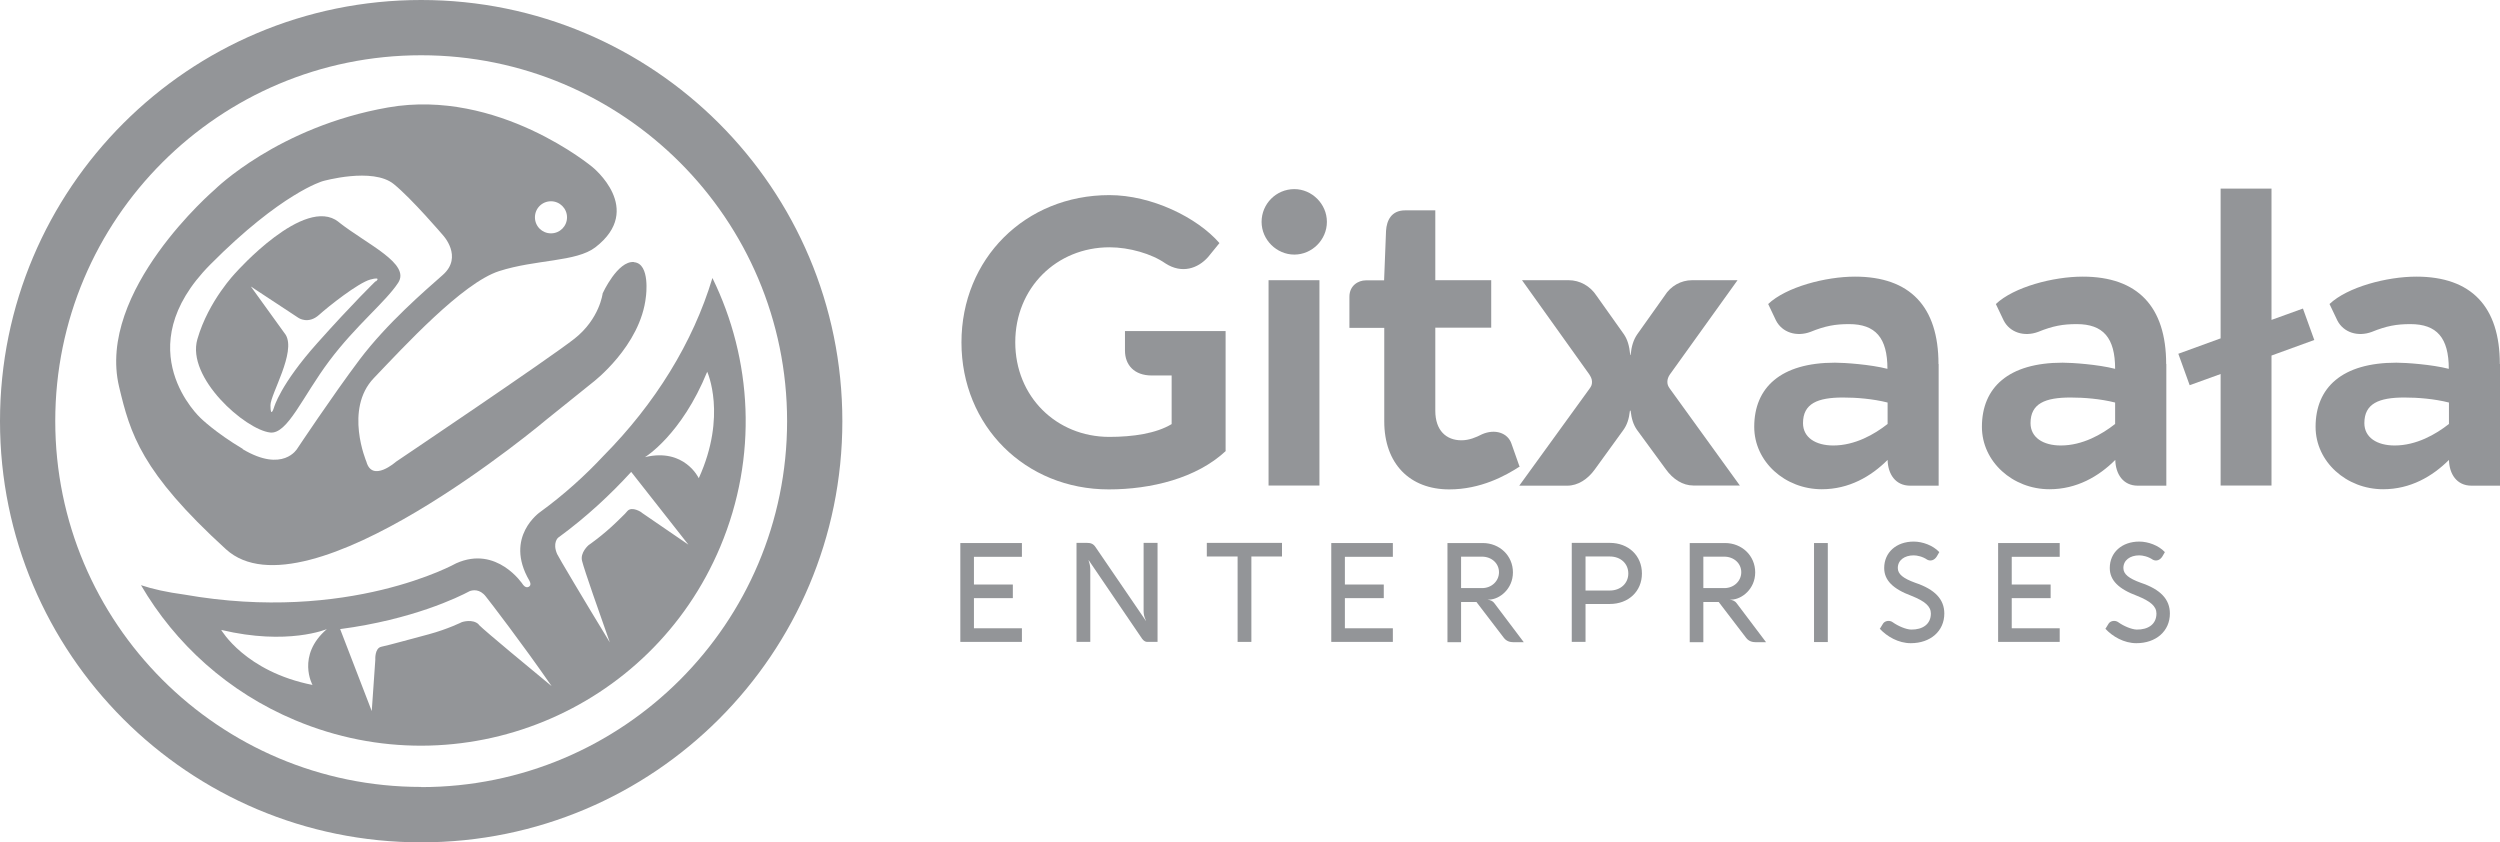
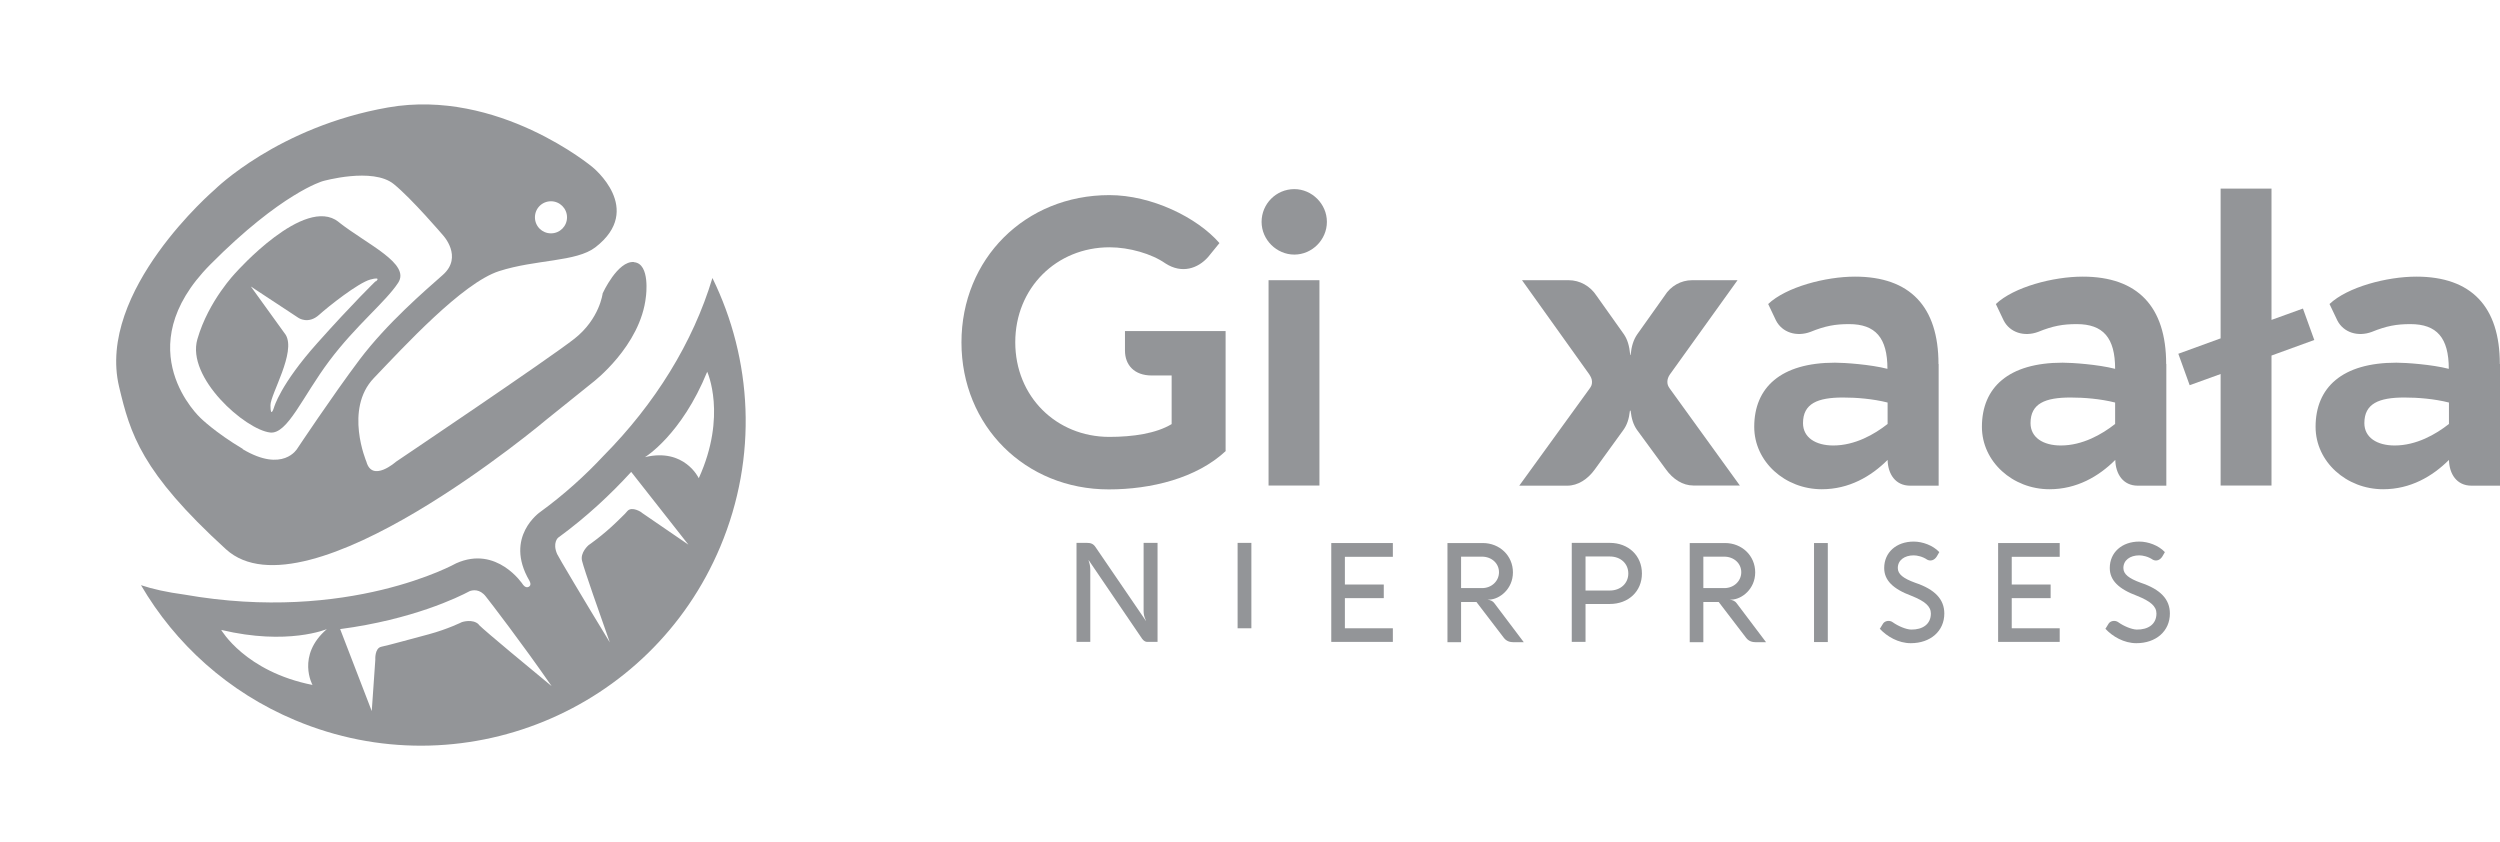
<svg xmlns="http://www.w3.org/2000/svg" id="Layer_2" viewBox="0 0 154.27 51.97">
  <defs>
    <style>
      .cls-1 {
        fill-rule: evenodd;
      }

      .cls-1, .cls-2 {
        fill: #939598;
      }
    </style>
  </defs>
  <g id="Layer_1-2" data-name="Layer_1">
    <g>
      <g>
-         <path class="cls-2" d="M25.99,0C11.63,0,0,11.63,0,25.99s11.63,25.99,25.99,25.99,25.99-11.63,25.99-25.99S40.34,0,25.99,0ZM25.99,48.56c-12.47,0-22.58-10.11-22.58-22.58S13.52,3.41,25.99,3.41s22.58,10.11,22.58,22.58-10.11,22.58-22.58,22.58Z" />
        <g>
-           <path class="cls-2" d="M59.26,39.62v-6.11h3.8v.85h-2.96v1.71h2.4v.84h-2.4v1.86h2.96v.84h-3.8Z" />
          <path class="cls-2" d="M71.43,33.5v6.11h-.65c-.1,0-.22-.08-.3-.19l-3.29-4.84h-.02c.08.21.11.4.11.57v4.46h-.85v-6.11h.65c.22,0,.39.05.53.27l3.1,4.54h.01c-.12-.25-.15-.43-.15-.61v-4.2h.84Z" />
-           <path class="cls-2" d="M74.47,33.5h4.64v.84h-1.89v5.27h-.85v-5.27h-1.9v-.84Z" />
+           <path class="cls-2" d="M74.47,33.5h4.64h-1.89v5.27h-.85v-5.27h-1.9v-.84Z" />
          <path class="cls-2" d="M82.15,39.62v-6.11h3.8v.85h-2.96v1.71h2.4v.84h-2.4v1.86h2.96v.84h-3.8Z" />
          <path class="cls-2" d="M89.32,39.62v-6.11h2.18c1.04,0,1.86.78,1.86,1.81s-.83,1.66-1.45,1.68h-.12c.21.04.33.09.43.23l1.81,2.4h-.63c-.22,0-.44-.06-.6-.27l-1.69-2.21h-.95v2.48h-.85ZM90.16,36.29h1.3c.58,0,1.04-.43,1.04-.98s-.46-.96-1.05-.96h-1.29v1.94Z" />
          <path class="cls-2" d="M96.99,33.5h2.35c1.15,0,1.98.79,1.98,1.89s-.83,1.88-1.98,1.88h-1.5v2.34h-.85v-6.11ZM99.34,36.44c.66,0,1.14-.44,1.14-1.05s-.47-1.05-1.14-1.05h-1.5v2.1h1.5Z" />
          <path class="cls-2" d="M104.27,39.62v-6.11h2.18c1.04,0,1.86.78,1.86,1.81s-.83,1.66-1.45,1.68h-.12c.21.04.33.09.43.23l1.81,2.4h-.63c-.22,0-.44-.06-.6-.27l-1.69-2.21h-.95v2.48h-.85ZM105.11,36.29h1.3c.58,0,1.04-.43,1.04-.98s-.46-.96-1.05-.96h-1.29v1.94Z" />
          <path class="cls-2" d="M111.94,39.62v-6.11h.85v6.11h-.85Z" />
          <path class="cls-2" d="M116.01,38.79l.19-.31c.11-.17.4-.23.6-.08.32.23.81.44,1.13.45.71.01,1.22-.33,1.22-.99,0-.45-.37-.76-1.19-1.09-1.16-.43-1.69-.97-1.69-1.72,0-.96.75-1.63,1.82-1.63.54,0,1.19.23,1.58.65l-.15.26c-.14.23-.37.32-.59.21-.29-.2-.63-.27-.84-.27-.57,0-.98.3-.98.78,0,.38.33.64,1.07.91,1.23.41,1.8,1.03,1.8,1.9,0,1.08-.85,1.83-2.07,1.83-.76,0-1.47-.41-1.92-.9Z" />
          <path class="cls-2" d="M123.3,39.62v-6.11h3.8v.85h-2.96v1.71h2.4v.84h-2.4v1.86h2.96v.84h-3.8Z" />
          <path class="cls-2" d="M129.93,38.79l.19-.31c.11-.17.4-.23.6-.08.32.23.81.44,1.13.45.71.01,1.22-.33,1.22-.99,0-.45-.37-.76-1.19-1.09-1.16-.43-1.69-.97-1.69-1.72,0-.96.75-1.63,1.82-1.63.54,0,1.19.23,1.58.65l-.15.26c-.14.23-.37.32-.59.21-.29-.2-.63-.27-.84-.27-.57,0-.98.3-.98.78,0,.38.33.64,1.07.91,1.23.41,1.8,1.03,1.8,1.9,0,1.08-.85,1.83-2.07,1.83-.76,0-1.47-.41-1.92-.9Z" />
        </g>
      </g>
      <g>
        <g>
          <path class="cls-1" d="M43.96,17.16c-1.2,3.99-3.55,7.77-6.72,10.97-1.13,1.21-2.43,2.39-3.9,3.46,0,0-2.25,1.53-.68,4.23,0,0,.18.28-.03.39-.21.11-.37-.15-.37-.15,0,0-1.59-2.43-4.11-1.3,0,0-6.62,3.72-16.78,1.93-1.05-.14-1.96-.34-2.67-.58,2.11,3.61,5.37,6.6,9.53,8.34,10.2,4.28,21.94-.52,26.22-10.72,2.33-5.55,1.97-11.56-.49-16.58ZM19.3,42.27c-4.17-.82-5.65-3.4-5.65-3.4,4.1.98,6.52-.05,6.52-.05-1.9,1.64-.88,3.46-.88,3.46ZM29.55,38.54c-.38-.38-1.05-.15-1.05-.15,0,0-.86.43-2.04.75-1.18.31-2.33.64-2.93.77-.42.09-.37.8-.37.8l-.22,3.17-1.95-5.06c4.47-.59,7.3-1.97,7.99-2.34.18-.07.62-.16,1,.33.24.3,2.25,2.91,4.06,5.53-1.32-1.09-4.02-3.32-4.5-3.79ZM39.59,31.62s-.58-.4-.87-.09c-.12.13-.15.17-.16.18,0,0,0,0,0,0-.01.01-.1.09-.49.48-.87.85-1.75,1.45-1.75,1.45,0,0-.54.46-.4.98.14.57,1.08,3.24,1.71,5.02-1.61-2.64-3.2-5.32-3.25-5.45-.3-.69.05-1.01.08-1.03h.01c1.72-1.26,3.2-2.64,4.48-4.04l3.53,4.49-2.89-1.98ZM43.12,29.51s-.88-1.89-3.32-1.3c0,0,2.25-1.36,3.84-5.27,0,0,1.24,2.7-.52,6.57Z" />
          <g>
            <path class="cls-2" d="M20.89,13.69c-2.1-1.65-6.33,3.12-6.33,3.12,0,0-1.69,1.73-2.38,4.12-.69,2.38,2.95,5.58,4.49,5.76,1.07.12,2-2.22,3.65-4.42,1.65-2.2,3.47-3.63,4.25-4.82.78-1.19-1.93-2.37-3.69-3.76ZM23.18,17.35s-1.36,1.31-3.6,3.82c-2.29,2.56-2.67,3.97-2.67,3.97,0,0-.22.72-.22-.13,0-.69,1.59-3.27.94-4.35l-2.15-2.98,2.93,1.93s.61.43,1.29-.19c.55-.5,2.41-1.97,3.15-2.17.74-.2.34.12.34.12Z" />
            <path class="cls-2" d="M39.12,16.17c-1.01-.09-1.93,1.93-1.93,1.93,0,0-.18,1.57-1.74,2.8-1.56,1.23-11.01,7.59-11.01,7.59,0,0-1.47,1.31-1.83,0,0,0-1.38-3.24.46-5.16s5.46-5.87,7.73-6.6c2.27-.73,4.76-.56,5.94-1.47,3.06-2.36-.18-4.95-.18-4.95,0,0-5.82-4.87-12.61-3.68-6.79,1.19-10.69,5.06-10.69,5.06,0,0-7.32,6.26-5.91,12.18.69,2.9,1.36,5.25,6.59,10.02,4.95,4.52,19.82-8.03,19.82-8.03l2.8-2.25s2.98-2.25,3.3-5.32c0,0,.28-2.02-.73-2.11ZM34,12.42c.54,0,.99.44.99.99s-.44.99-.99.99-.99-.44-.99-.99.44-.99.99-.99ZM14.98,27.7c-1.7-1.01-2.6-1.9-2.6-1.9,0,0-4.61-4.23.6-9.48,4.39-4.42,6.93-5.14,6.93-5.14,0,0,3.09-.88,4.39.18,1.11.9,3.03,3.15,3.03,3.15,0,0,1.26,1.33,0,2.45-1.12.99-3.44,2.98-5.14,5.23-1.69,2.25-3.85,5.5-3.85,5.5,0,0-.87,1.51-3.36.03Z" />
          </g>
        </g>
        <g>
          <path class="cls-2" d="M75.64,27.83c-1.8,1.68-4.6,2.37-7.22,2.37-5.15,0-9.09-3.91-9.09-9.07s3.93-9.09,9.13-9.09c2.59,0,5.41,1.37,6.79,2.96l-.7.86c-.62.7-1.61,1.06-2.64.39-.84-.59-2.23-.99-3.44-.99-3.28,0-5.82,2.51-5.82,5.86s2.53,5.83,5.79,5.84c1.47,0,2.9-.21,3.86-.79v-3h-1.23c-1.08,0-1.65-.65-1.65-1.54v-1.2h6.21v7.38Z" />
          <path class="cls-2" d="M79.87,11.67c1.08,0,2.01.91,2.01,2.02s-.92,2.02-2.01,2.02-2.02-.91-2.02-2.02.9-2.02,2.02-2.02ZM81.42,29.96h-3.14v-12.67h3.14v12.67Z" />
-           <path class="cls-2" d="M93.79,28.78c-.89.58-2.42,1.42-4.36,1.42-2.43,0-4.01-1.58-4.01-4.2v-5.77h-2.15v-1.92c0-.69.55-1.01,1.01-1.01h1.13l.12-3.06c.04-.64.33-1.26,1.18-1.26h1.86v4.31h3.45v2.93h-3.45v5.13c0,1.22.68,1.82,1.61,1.82.48,0,.9-.18,1.27-.37.79-.35,1.59-.1,1.82.58l.49,1.39Z" />
          <path class="cls-2" d="M107.36,29.96h-2.87c-.65,0-1.26-.39-1.7-1.01l-1.78-2.43c-.22-.32-.33-.67-.39-1.18h-.04c-.06.53-.18.88-.41,1.2l-1.76,2.43c-.43.6-1.04,1-1.7,1h-2.96l4.34-5.99c.1-.14.15-.23.15-.42s-.09-.33-.17-.46l-4.15-5.81h2.87c.7,0,1.34.36,1.73.96l1.69,2.38c.22.33.33.69.39,1.28h.02c.06-.57.18-.94.41-1.28l1.69-2.38c.37-.6,1.01-.96,1.7-.96h2.8l-4.17,5.81c-.1.14-.16.3-.16.46,0,.17.05.28.15.42l4.33,5.99Z" />
          <path class="cls-2" d="M119.63,22.46v7.51h-1.76c-.91,0-1.37-.72-1.39-1.59-1.02,1.02-2.38,1.81-4.06,1.81-2.27,0-4.17-1.7-4.17-3.85,0-2.43,1.64-3.96,4.98-3.96.6,0,2.19.11,3.24.38,0-1.92-.74-2.76-2.37-2.76-.85,0-1.47.11-2.38.48-.86.32-1.75.04-2.13-.71l-.48-1.01c1.11-1.05,3.54-1.69,5.36-1.69,3.39,0,5.15,1.85,5.15,5.39ZM116.48,26.17v-1.33c-.91-.23-1.92-.31-2.75-.31-1.57,0-2.47.37-2.47,1.58,0,.89.78,1.38,1.87,1.38,1.34,0,2.54-.69,3.34-1.32Z" />
          <path class="cls-2" d="M133.68,22.46v7.51h-1.76c-.91,0-1.37-.72-1.39-1.59-1.02,1.02-2.38,1.81-4.06,1.81-2.27,0-4.17-1.7-4.17-3.85,0-2.43,1.64-3.96,4.98-3.96.6,0,2.19.11,3.24.38,0-1.92-.74-2.76-2.37-2.76-.85,0-1.47.11-2.38.48-.86.32-1.75.04-2.13-.71l-.48-1.01c1.11-1.05,3.54-1.69,5.36-1.69,3.39,0,5.15,1.85,5.15,5.39ZM130.52,26.17v-1.33c-.91-.23-1.92-.31-2.75-.31-1.57,0-2.47.37-2.47,1.58,0,.89.78,1.38,1.87,1.38,1.34,0,2.54-.69,3.34-1.32Z" />
          <path class="cls-2" d="M140.17,21.93v8.03h-3.14v-6.88l-1.91.69-.7-1.94,2.61-.95v-9.24h3.14v8.1l1.94-.7.7,1.94-2.64.96Z" />
          <path class="cls-2" d="M154.27,22.46v7.51h-1.76c-.91,0-1.37-.72-1.39-1.59-1.02,1.02-2.38,1.81-4.06,1.81-2.27,0-4.17-1.7-4.17-3.85,0-2.43,1.64-3.96,4.98-3.96.6,0,2.19.11,3.24.38,0-1.92-.74-2.76-2.37-2.76-.85,0-1.47.11-2.38.48-.86.32-1.75.04-2.13-.71l-.48-1.01c1.11-1.05,3.54-1.69,5.36-1.69,3.39,0,5.15,1.85,5.15,5.39ZM151.12,26.17v-1.33c-.91-.23-1.92-.31-2.75-.31-1.57,0-2.47.37-2.47,1.58,0,.89.78,1.38,1.87,1.38,1.34,0,2.54-.69,3.34-1.32Z" />
        </g>
      </g>
    </g>
  </g>
</svg>